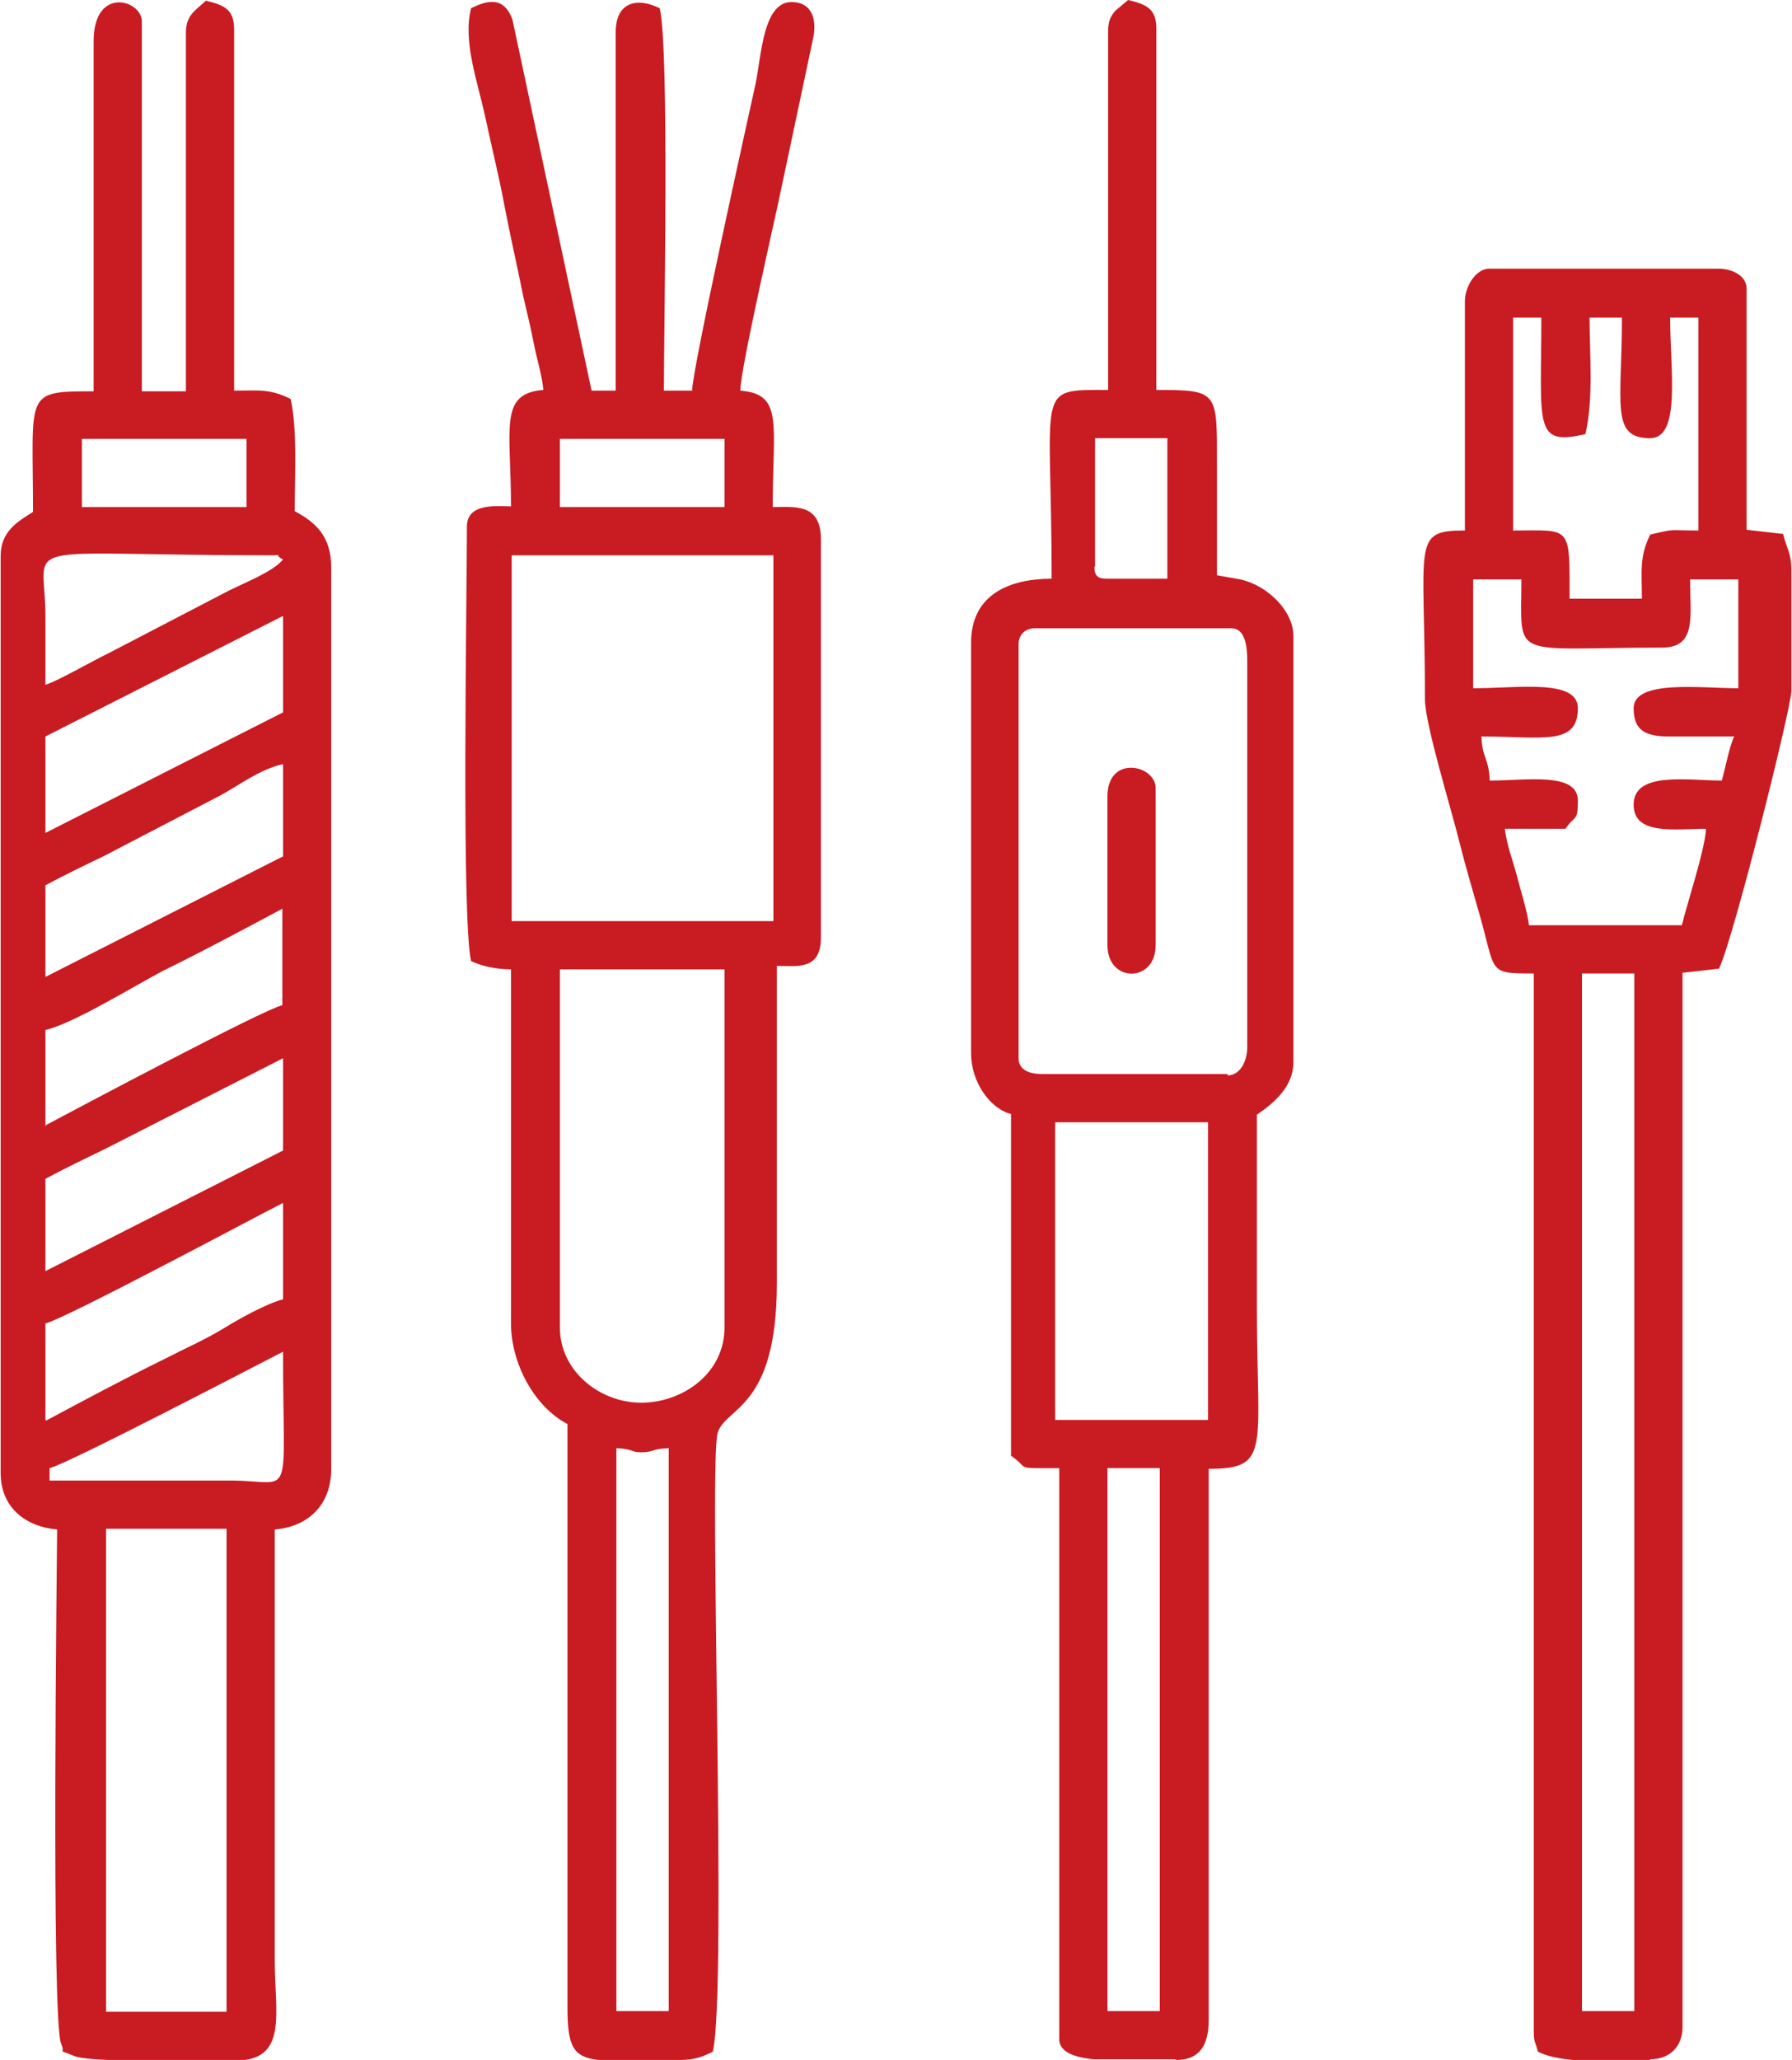
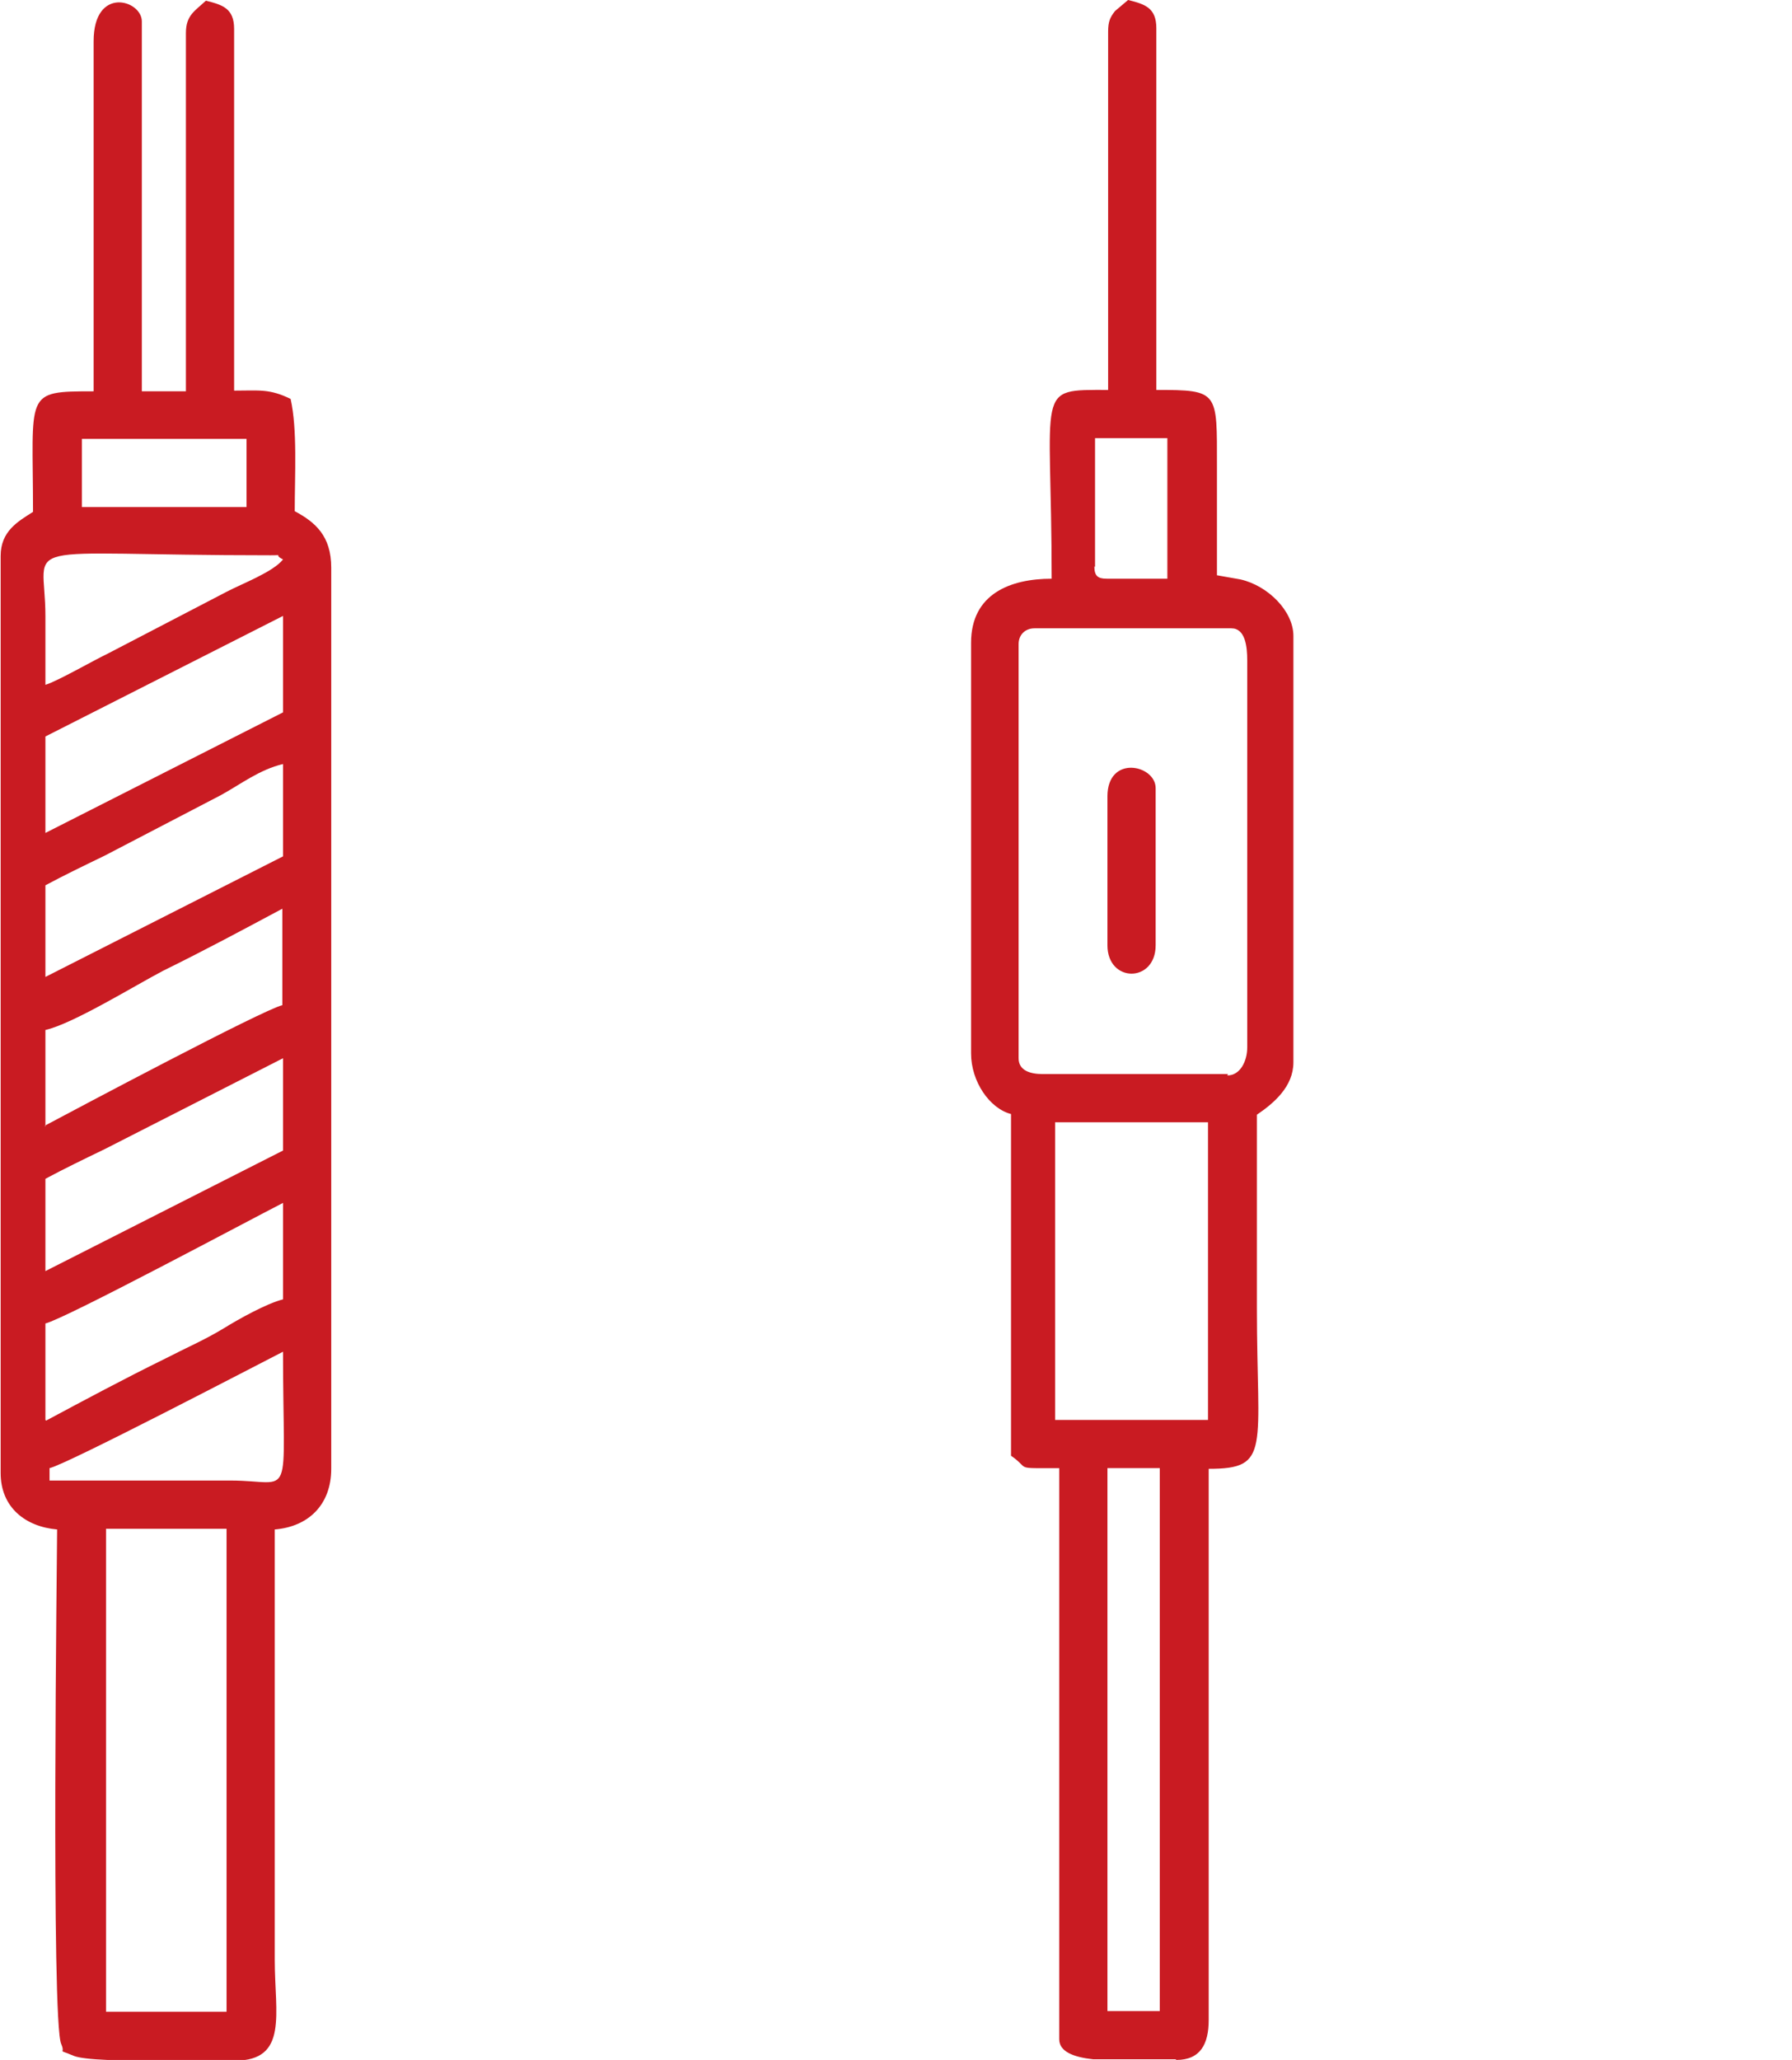
<svg xmlns="http://www.w3.org/2000/svg" xml:space="preserve" width="0.181in" height="0.208in" version="1.1" style="shape-rendering:geometricPrecision; text-rendering:geometricPrecision; image-rendering:optimizeQuality; fill-rule:evenodd; clip-rule:evenodd" viewBox="0 0 25.98 29.9">
  <defs>
    <style type="text/css"> .fil0 {fill:#C91B22} </style>
  </defs>
  <g id="Layer_x0020_1">
    <g id="_2690874495872">
      <path class="fil0" d="M1.52 22.19l1.75 0 0 7.01 -1.75 0 0 -7.01zm1.87 7.71l-1.85 0c-0.24,-0.01 -0.42,-0.03 -0.49,-0.06 -0.26,-0.11 -0.11,-0.01 -0.18,-0.17 -0.15,-0.31 -0.06,-7.21 -0.06,-7.47 -0.46,-0.04 -0.82,-0.32 -0.82,-0.82l0 -13.31c0,-0.36 0.25,-0.5 0.47,-0.64 0,-1.74 -0.14,-1.75 0.88,-1.75l0 -5.08c0,-0.81 0.7,-0.6 0.7,-0.29l0 5.37 0.64 0 0 -5.2c0,-0.26 0.13,-0.32 0.29,-0.47 0.24,0.06 0.41,0.11 0.41,0.41l0 5.25c0.37,0 0.51,-0.03 0.82,0.12 0.1,0.44 0.06,1.1 0.06,1.63 0.3,0.16 0.53,0.36 0.53,0.82l0 13.08c0,0.52 -0.33,0.84 -0.82,0.88l0 6.25c0,0.78 0.2,1.46 -0.58,1.46zm-2.69 -8.41l0 -0.18c0.26,-0.06 2.96,-1.47 3.39,-1.69 0,2.25 0.17,1.87 -0.76,1.87 -0.88,-0 -1.75,0 -2.63,0zm-0.06 -0.88l0 -1.4c0.29,-0.07 2.98,-1.51 3.45,-1.75l0 1.4c-0.24,0.06 -0.65,0.29 -0.86,0.42 -0.28,0.17 -0.54,0.28 -0.85,0.44 -0.61,0.3 -1.15,0.59 -1.73,0.9zm0 -2.16l0 -1.34c0.28,-0.15 0.55,-0.28 0.86,-0.43l2.59 -1.32 0 1.34 -3.45 1.75zm0 -2.1l0 -1.4c0.4,-0.09 1.29,-0.64 1.71,-0.86 0.61,-0.3 1.15,-0.59 1.73,-0.9l0 1.4c-0.29,0.07 -2.98,1.5 -3.45,1.75zm0 -2.16l0 -1.34c0.28,-0.15 0.55,-0.28 0.86,-0.43l1.69 -0.88c0.29,-0.16 0.56,-0.37 0.9,-0.45l0 1.34 -3.45 1.75zm0 -2.1l0 -1.4 3.45 -1.75 0 1.4 -3.45 1.75zm0 -2.16c0,-0.33 0,-0.66 0,-0.99 -0,-1.14 -0.55,-0.88 3.27,-0.88 0.22,0 0.02,-0.02 0.18,0.06 -0.14,0.18 -0.59,0.35 -0.82,0.47l-1.73 0.9c-0.21,0.1 -0.73,0.4 -0.9,0.45zm0.53 -3.56l2.39 0 0 0.99 -2.39 0 0 -0.99z" />
-       <path class="fil0" d="M8.93 21.02c0.24,0.01 0.22,0.06 0.35,0.06 0.21,0 0.14,-0.05 0.41,-0.06l0 8.17 -0.76 0 0 -8.17zm0.93 8.88l-1.19 0c-0.37,-0.04 -0.45,-0.2 -0.45,-0.76l0 -8.47c-0.48,-0.25 -0.82,-0.88 -0.82,-1.46l0 -5.14c-0.23,0 -0.43,-0.05 -0.58,-0.12 -0.14,-0.62 -0.06,-5.29 -0.06,-6.31 0,-0.35 0.46,-0.29 0.64,-0.29 0,-1.14 -0.18,-1.64 0.47,-1.69 -0.02,-0.22 -0.09,-0.42 -0.14,-0.68 -0.05,-0.26 -0.1,-0.45 -0.15,-0.67 -0.09,-0.45 -0.18,-0.83 -0.27,-1.3 -0.09,-0.48 -0.19,-0.87 -0.29,-1.34 -0.11,-0.5 -0.32,-1.07 -0.2,-1.55 0.26,-0.13 0.48,-0.16 0.6,0.16l1.15 5.39 0.35 0 0 -5.2c0,-0.45 0.32,-0.51 0.64,-0.35 0.14,0.61 0.06,4.61 0.06,5.55l0.41 0c0,-0.31 0.82,-3.99 0.92,-4.45 0.09,-0.43 0.11,-1.21 0.54,-1.19 0.28,0.01 0.35,0.25 0.3,0.51l-0.46 2.17c-0.08,0.4 -0.6,2.64 -0.6,2.96 0.63,0.05 0.47,0.48 0.47,1.69 0.32,0 0.7,-0.06 0.7,0.47l0 5.78c0,0.48 -0.35,0.41 -0.64,0.41l0 4.61c0,1.83 -0.75,1.79 -0.86,2.17 -0.13,0.48 0.14,8.09 -0.07,8.98 -0.14,0.07 -0.26,0.12 -0.47,0.12zm-1.75 -10.63l0 -5.2 2.39 0 0 5.2c0,0.65 -0.58,1.07 -1.17,1.09 -0.61,0.02 -1.22,-0.44 -1.22,-1.09zm-0.7 -11.21l3.8 0 0 5.31 -3.8 0 0 -5.31zm0.7 -1.69l2.39 0 0 0.99 -2.39 0 0 -0.99z" />
-       <path class="fil0" d="M22.95 14.13l0.76 0 0 15.06 -0.76 0 0 -15.06zm0.99 15.77l-1.13 0c-0.19,-0.02 -0.36,-0.05 -0.5,-0.12 -0.03,-0.13 -0.06,-0.13 -0.06,-0.29l0 -15.36c-0.69,0 -0.54,-0.01 -0.8,-0.9 -0.1,-0.35 -0.19,-0.65 -0.28,-1.01 -0.11,-0.45 -0.5,-1.71 -0.5,-2.07 0,-2.28 -0.2,-2.45 0.58,-2.45l0 -3.33c0,-0.21 0.16,-0.47 0.35,-0.47l3.33 0c0.2,0 0.41,0.1 0.41,0.29l0 3.5 0.53 0.06c0.05,0.21 0.12,0.27 0.12,0.53l0 1.75c0,0.24 -0.84,3.59 -1.05,4.03l-0.53 0.06 0 15.3c0,0.28 -0.18,0.47 -0.47,0.47zm-2.57 -21.49l0.7 0c0,1.19 -0.19,0.99 2.04,0.99 0.51,0 0.41,-0.45 0.41,-0.99l0.7 0 0 1.58c-0.54,0 -1.52,-0.13 -1.52,0.29 0,0.33 0.18,0.41 0.52,0.41 0.31,0 0.63,-0 0.94,-0 -0.07,0.14 -0.13,0.47 -0.18,0.64 -0.49,0 -1.28,-0.14 -1.28,0.35 0,0.45 0.6,0.35 1.05,0.35 -0.01,0.29 -0.27,1.07 -0.35,1.4l-2.22 0c-0.02,-0.19 -0.12,-0.5 -0.17,-0.7 -0.06,-0.23 -0.15,-0.45 -0.18,-0.7l0.88 0c0.14,-0.21 0.18,-0.09 0.18,-0.41 0,-0.42 -0.75,-0.29 -1.28,-0.29 -0.01,-0.33 -0.11,-0.32 -0.12,-0.64 0.89,0 1.4,0.14 1.4,-0.41 0,-0.43 -0.86,-0.29 -1.52,-0.29l0 -1.58zm0.58 -3.8l0.41 0c0,1.57 -0.12,1.87 0.64,1.69 0.12,-0.52 0.06,-1.15 0.06,-1.69l0.47 0c0,1.26 -0.17,1.75 0.41,1.75 0.45,0 0.29,-0.99 0.29,-1.75l0.41 0 0 3.09c-0.45,0 -0.32,-0.03 -0.7,0.06 -0.16,0.33 -0.12,0.53 -0.12,0.93l-1.05 0c0,-1.08 0.03,-0.99 -0.82,-0.99l0 -3.09z" />
      <path class="fil0" d="M16.06 21.31l0.76 0 0 7.88 -0.76 0 0 -7.88zm0.99 8.58l-1.2 0c-0.28,-0.03 -0.49,-0.11 -0.49,-0.29l0 -8.29c-0.68,0 -0.41,0.02 -0.7,-0.18l0 -4.96c-0.31,-0.08 -0.58,-0.47 -0.58,-0.88l0 -5.96c0,-0.71 0.57,-0.93 1.17,-0.93 0,-2.81 -0.26,-2.74 0.82,-2.74l0 -5.2c0,-0.15 0.03,-0.21 0.1,-0.3l0.19 -0.16c0.24,0.06 0.41,0.11 0.41,0.41l0 5.25c0.91,0 0.88,0.02 0.88,1.11 0,0.53 0,1.05 0,1.58l0.34 0.06c0.4,0.09 0.77,0.46 0.77,0.82l0 6.19c0,0.35 -0.28,0.59 -0.53,0.76 0,0.93 0,1.87 0,2.8 0,2.06 0.21,2.34 -0.7,2.34l0 8c0,0.35 -0.12,0.58 -0.47,0.58zm-1.75 -13.6l2.22 0 0 4.32 -2.22 0 0 -4.32zm2.51 -0.7l-2.69 0c-0.18,0 -0.35,-0.05 -0.35,-0.23l0 -6.01c0,-0.14 0.1,-0.23 0.23,-0.23l2.86 0c0.2,0 0.23,0.26 0.23,0.47l0 5.61c0,0.2 -0.1,0.41 -0.29,0.41zm-1.93 -7.36l0 -1.87 1.05 0 0 2.04 -0.88 0c-0.13,0 -0.18,-0.04 -0.18,-0.18z" />
      <path class="fil0" d="M16.06 11.56l0 2.16c0,0.55 0.7,0.55 0.7,0l0 -2.28c0,-0.34 -0.7,-0.49 -0.7,0.12z" />
    </g>
  </g>
</svg>